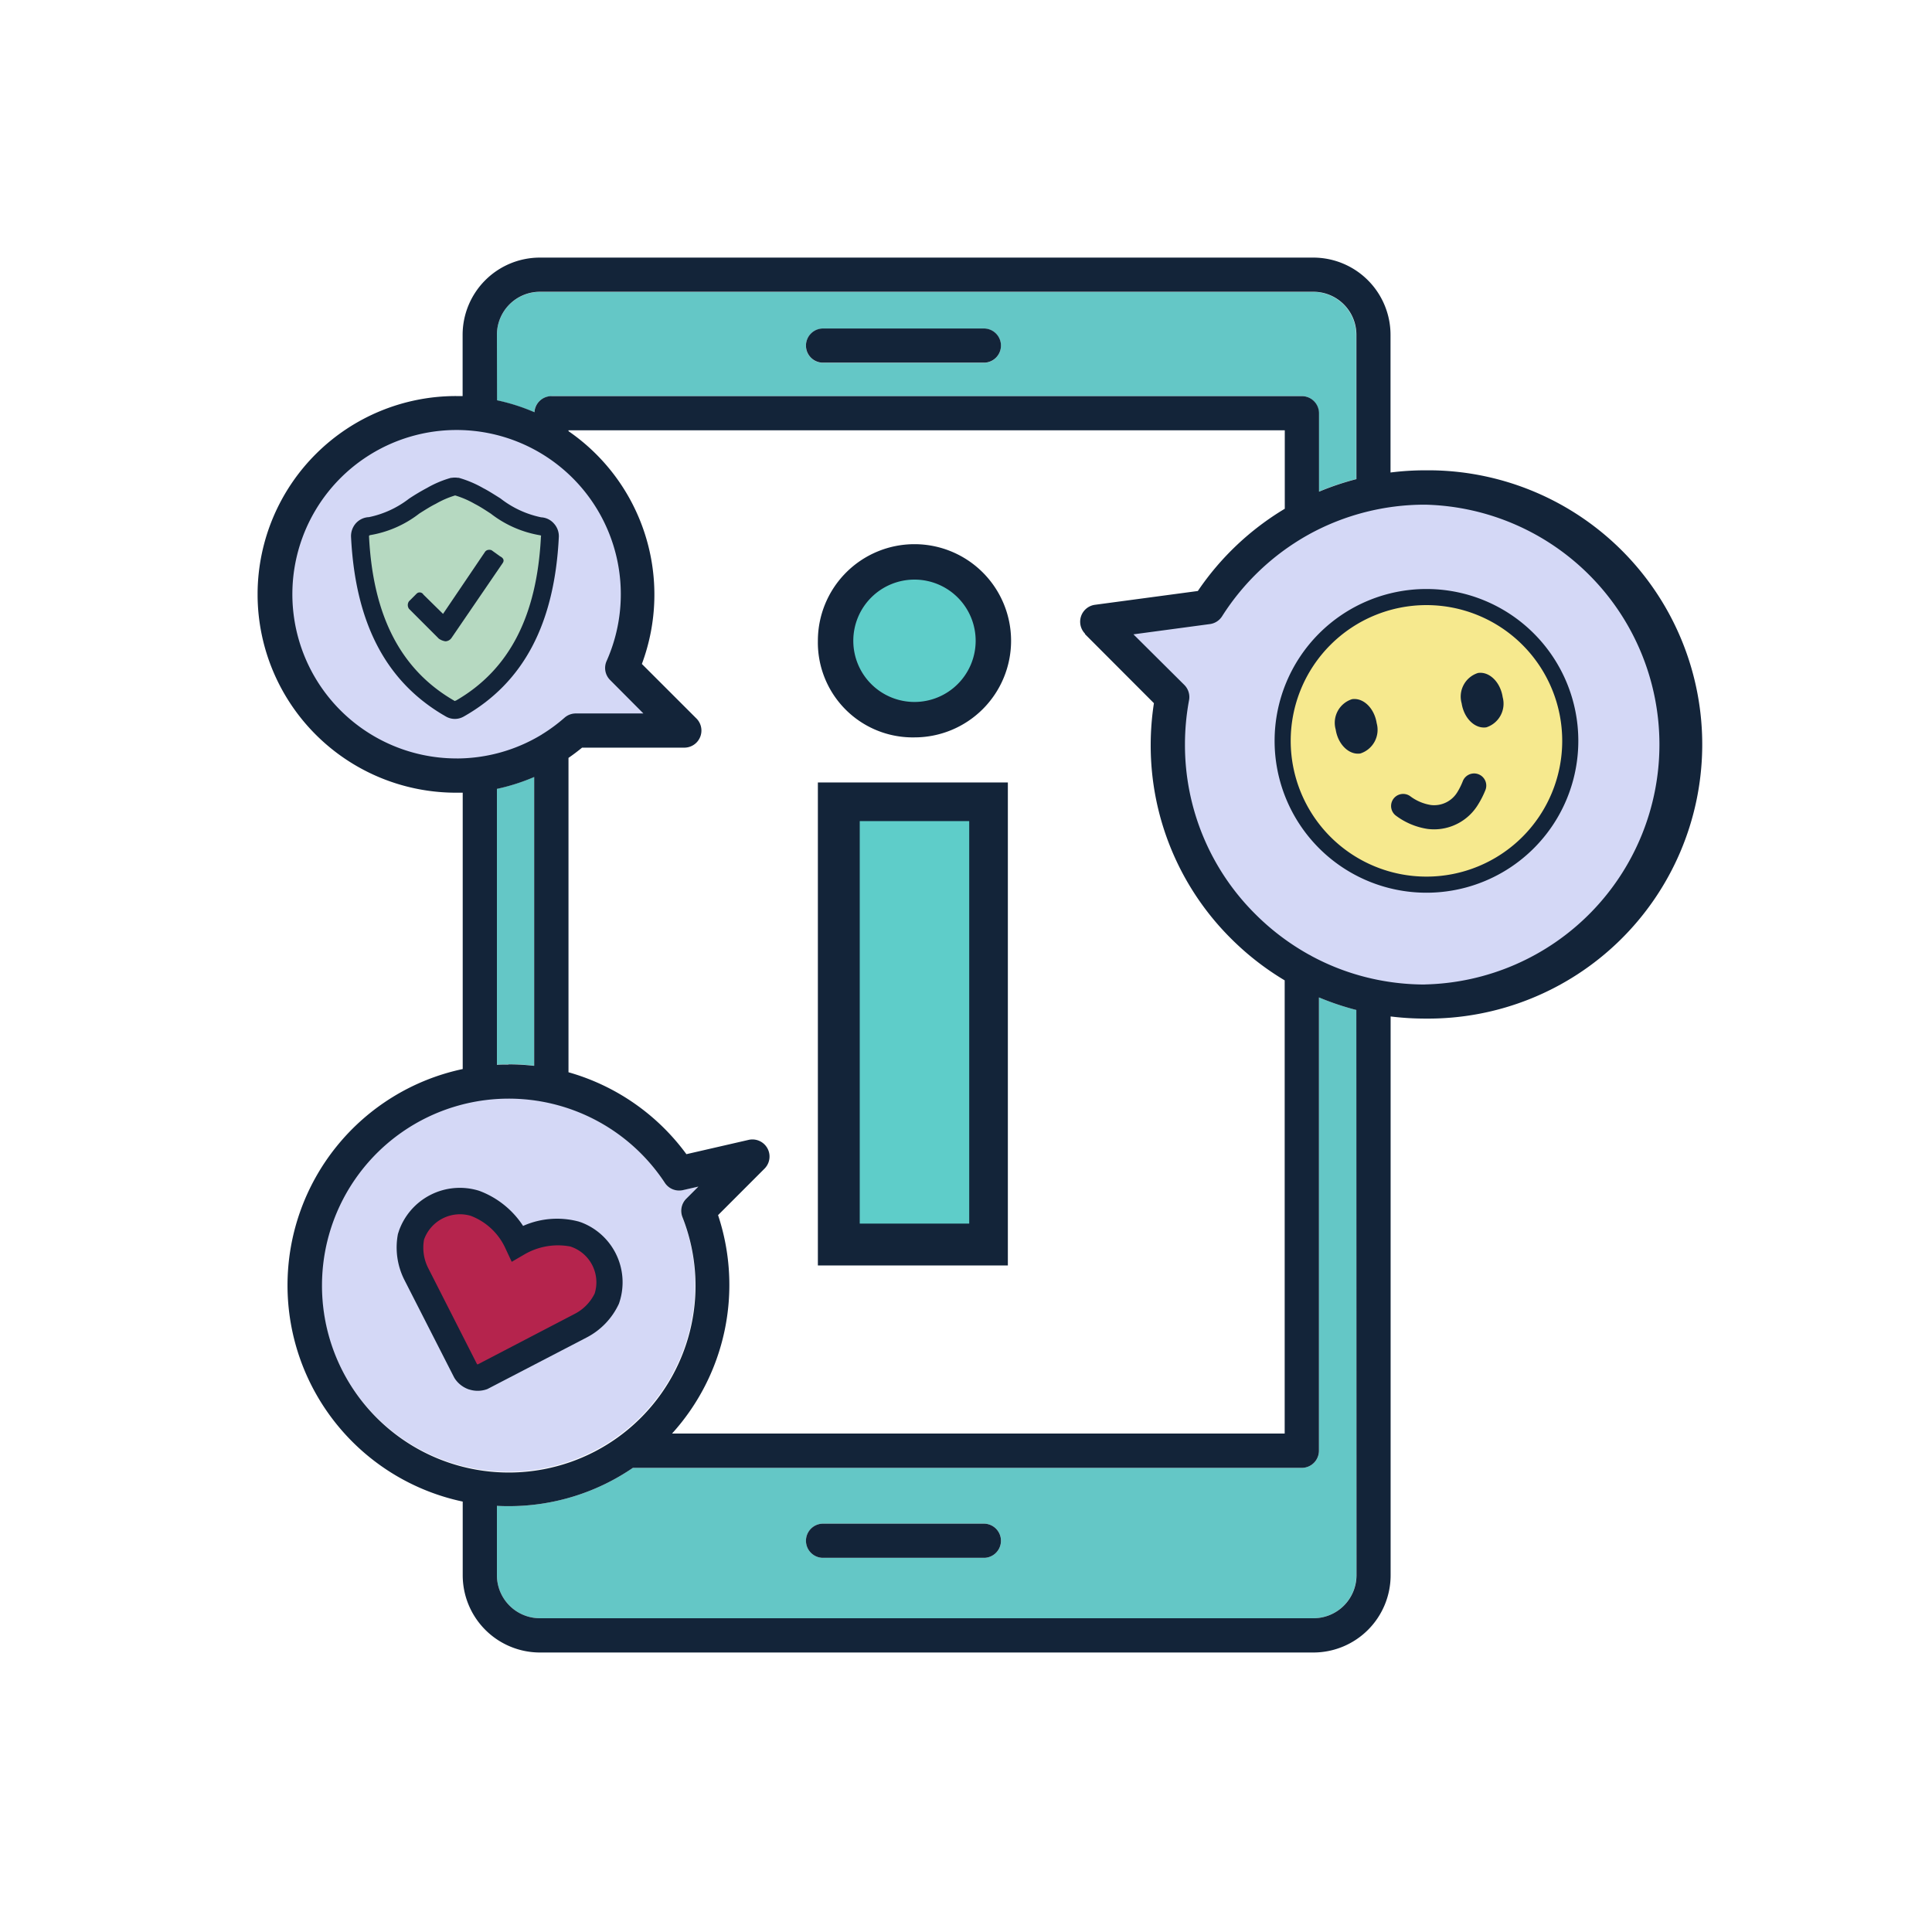
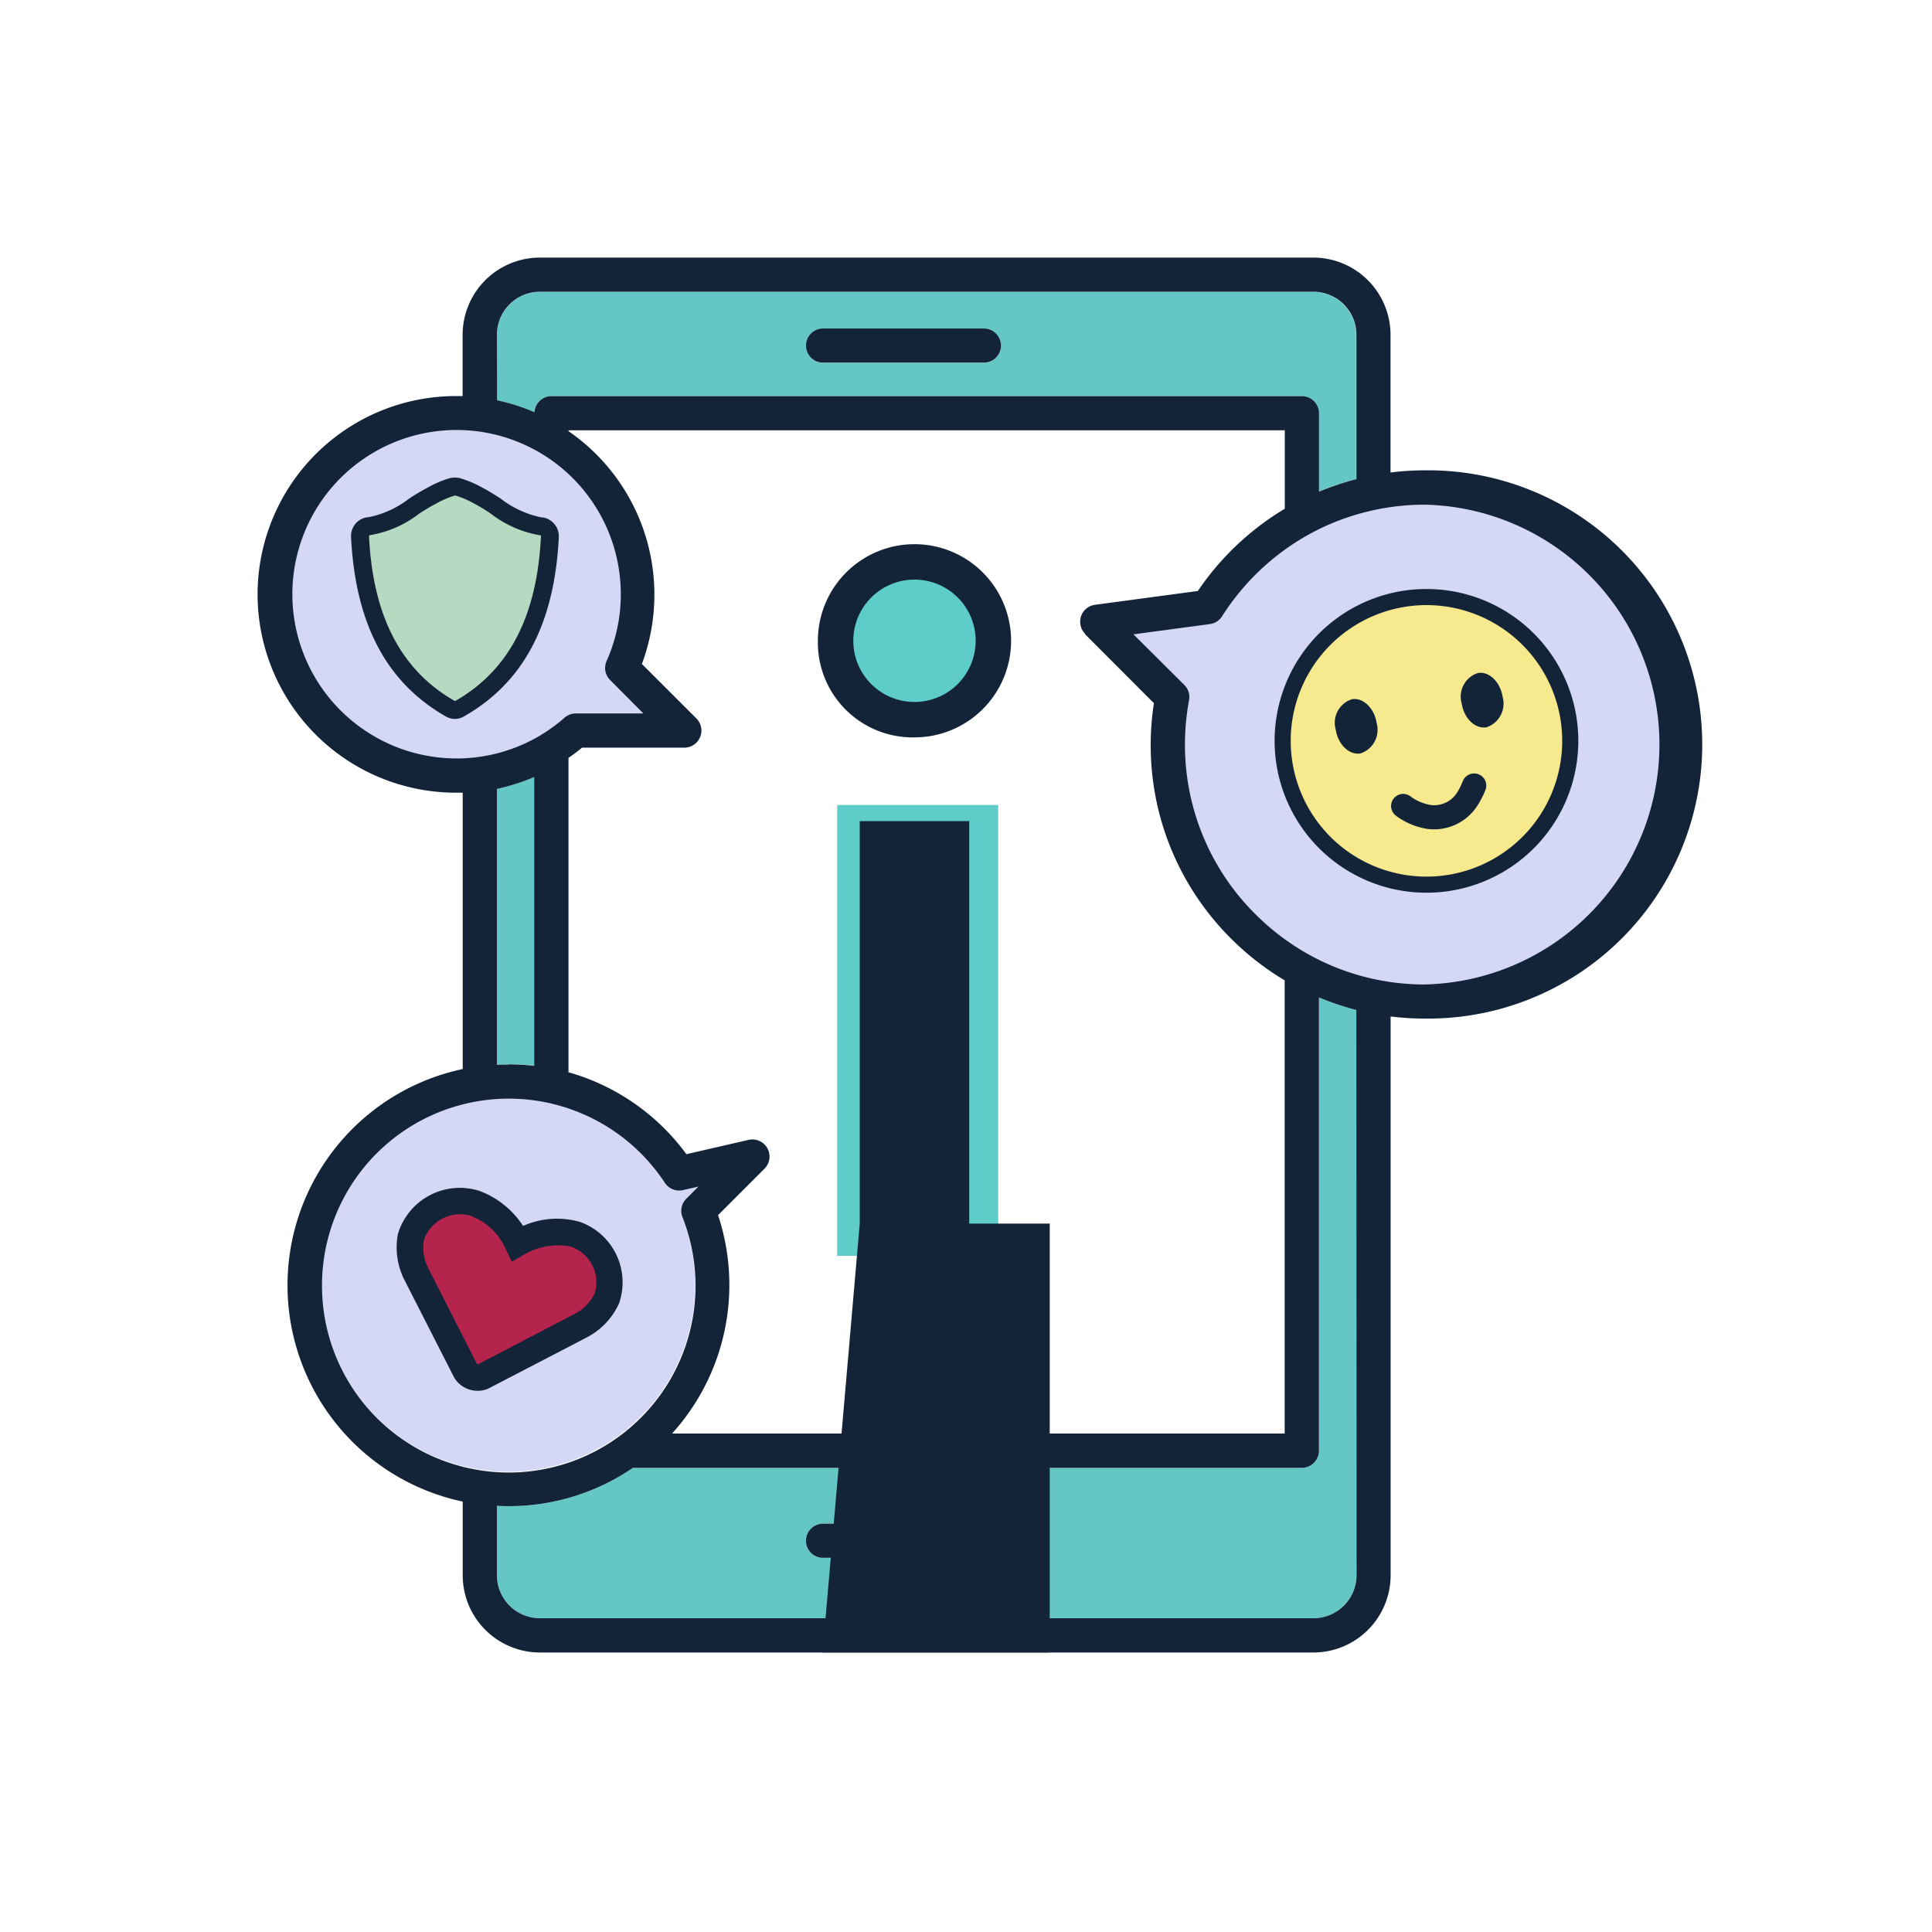
<svg xmlns="http://www.w3.org/2000/svg" width="60" height="60" viewBox="0 0 60 60">
  <defs>
    <clipPath id="clip-path">
      <rect id="Rectangle_19571" data-name="Rectangle 19571" width="17.163" height="15.654" transform="translate(27 7.346)" fill="none" />
    </clipPath>
    <clipPath id="clip-path-2">
      <rect id="Rectangle_19573" data-name="Rectangle 19573" width="44.864" height="43.32" transform="translate(0 0)" fill="none" />
    </clipPath>
    <clipPath id="clip-path-3">
      <rect id="Rectangle_19574" data-name="Rectangle 19574" width="6.012" height="7.199" transform="matrix(0.309, -0.951, 0.951, 0.309, 3.15, 34.041)" fill="none" />
    </clipPath>
    <clipPath id="clip-SMAR_-_Edu_icon_1">
      <rect width="60" height="60" />
    </clipPath>
  </defs>
  <g id="SMAR_-_Edu_icon_1" data-name="SMAR - Edu icon – 1" clip-path="url(#clip-SMAR_-_Edu_icon_1)">
    <g id="Group_44910" data-name="Group 44910" transform="translate(-1)">
      <g id="Group_44909" data-name="Group 44909" transform="translate(9 8)">
        <g id="Group_44902" data-name="Group 44902">
          <g id="Group_44901" data-name="Group 44901" clip-path="url(#clip-path)">
            <path id="Path_183125" data-name="Path 183125" d="M36.516,23a7.906,7.906,0,0,1-1.542-.154l-.057-.012a7.72,7.72,0,0,1-2.117-.768.464.464,0,0,0-.069-.038,7.892,7.892,0,0,1-1.751-1.321,7.776,7.776,0,0,1-2.3-5.54,7.927,7.927,0,0,1,.133-1.442.557.557,0,0,0-.153-.5L27,11.576l2.5-.33a.558.558,0,0,0,.4-.254,7.892,7.892,0,0,1,2.777-2.646l.081-.046a7.842,7.842,0,0,1,3.749-.954h.019A7.828,7.828,0,0,1,36.508,23" fill="#d4d8f6" />
          </g>
        </g>
        <path id="Path_183126" data-name="Path 183126" d="M3.36,10.276l-.093.609h.569l.1-.609Z" fill="#848bc5" />
        <g id="Group_44904" data-name="Group 44904">
          <g id="Group_44903" data-name="Group 44903" clip-path="url(#clip-path-2)">
            <path id="Path_183127" data-name="Path 183127" d="M13.588,31.9a5.793,5.793,0,0,0-.4-2.106.531.531,0,0,1,.119-.569l.376-.376-.482.11a.532.532,0,0,1-.559-.227,5.8,5.8,0,1,0,.945,3.168" fill="#d4d8f6" />
            <path id="Path_183128" data-name="Path 183128" d="M7.256,10.461h0a.394.394,0,0,0-.328.174.761.761,0,0,0-.13.47.511.511,0,0,0,.077.3.262.262,0,0,0,.227.106.365.365,0,0,0,.371-.331l.048-.357a.722.722,0,0,0,0-.093.242.242,0,0,0-.2-.276.228.228,0,0,0-.069,0" fill="#848bc5" />
            <path id="Path_183129" data-name="Path 183129" d="M9.125,4.3h23.3a.533.533,0,0,1,.531.531V7.268a8.466,8.466,0,0,1,1.161-.39V2.4a1.337,1.337,0,0,0-1.335-1.335H8.767A1.337,1.337,0,0,0,7.432,2.4V4.435a6.141,6.141,0,0,1,1.162.371.531.531,0,0,1,.53-.5m8.413-2.1h5.04a.531.531,0,0,1,0,1.061h-5.04a.531.531,0,0,1,0-1.061" fill="#64c7c6" />
            <path id="Path_183130" data-name="Path 183130" d="M8.927,14.908a5.351,5.351,0,0,0,.687-.512.549.549,0,0,1,.362-.137H12.14l-1.07-1.075a.549.549,0,0,1-.113-.612,5.265,5.265,0,1,0-2.071,2.366.453.453,0,0,1,.046-.03" fill="#d4d8f6" />
            <path id="Path_183131" data-name="Path 183131" d="M7.786,25.056V25.05a6.909,6.909,0,0,1,.8.046V16.128a6.228,6.228,0,0,1-1.161.371v8.566c.119-.006.237-.009.357-.009" fill="#64c7c6" />
            <path id="Path_183132" data-name="Path 183132" d="M32.962,37.055a.533.533,0,0,1-.531.531H11.654a6.816,6.816,0,0,1-3.868,1.189c-.119,0-.236,0-.354-.009v2.155a1.337,1.337,0,0,0,1.335,1.335H32.788a1.337,1.337,0,0,0,1.335-1.335V23.366a8.466,8.466,0,0,1-1.161-.39ZM22.579,40.38h-5.04a.531.531,0,0,1,0-1.061h5.04a.531.531,0,0,1,0,1.061" fill="#64c7c6" />
            <path id="Path_183133" data-name="Path 183133" d="M17.538,3.263h5.04a.531.531,0,0,0,0-1.061h-5.04a.531.531,0,0,0,0,1.061" fill="#132439" />
            <path id="Path_183134" data-name="Path 183134" d="M22.578,39.319h-5.04a.531.531,0,0,0,0,1.061h5.04a.531.531,0,0,0,0-1.061" fill="#132439" />
            <path id="Path_183135" data-name="Path 183135" d="M36.255,6.606h-.019a8.6,8.6,0,0,0-1.052.068V2.4a2.4,2.4,0,0,0-2.4-2.4H8.767a2.4,2.4,0,0,0-2.4,2.4V4.3H6.161A6.161,6.161,0,0,0,0,10.4v.109a6.162,6.162,0,0,0,6.161,6.109H6.37V25.2a6.866,6.866,0,0,0,0,13.433V40.92a2.4,2.4,0,0,0,2.4,2.4H32.8a2.4,2.4,0,0,0,2.387-2.4V23.567a8.711,8.711,0,0,0,1.071.066,8.514,8.514,0,0,0,.185-17.027h-.185M7.432,2.4A1.336,1.336,0,0,1,8.765,1.061H32.789A1.336,1.336,0,0,1,34.124,2.4v4.48a8.466,8.466,0,0,0-1.161.39V4.833a.533.533,0,0,0-.531-.531H9.128a.531.531,0,0,0-.53.5,6.141,6.141,0,0,0-1.162-.371Zm18.262,9.292,2.142,2.146a8.546,8.546,0,0,0-.1,1.288,8.457,8.457,0,0,0,2.493,6.02,8.578,8.578,0,0,0,1.668,1.3V36.52H12.871A6.874,6.874,0,0,0,14.3,29.737l1.443-1.444a.531.531,0,0,0-.494-.893l-1.932.444A6.851,6.851,0,0,0,9.655,25.3V15.537c.145-.1.285-.206.422-.318h3.176a.531.531,0,0,0,.364-.917L11.934,12.62A6.163,6.163,0,0,0,9.655,5.39V5.363H31.9V7.8a8.588,8.588,0,0,0-2.7,2.554l-3.2.429a.531.531,0,0,0-.3.9M6.2,15.554a5.1,5.1,0,1,1,4.639-3.026.528.528,0,0,0,.109.591l1.033,1.038h-2.1a.532.532,0,0,0-.35.133,5.164,5.164,0,0,1-.663.494.346.346,0,0,0-.045.029,5.1,5.1,0,0,1-2.634.742m2.4.569V25.1a7.138,7.138,0,0,0-.8-.046v.006c-.12,0-.238,0-.357.009V16.5a6.228,6.228,0,0,0,1.161-.371M2,31.913a5.8,5.8,0,0,1,10.647-3.179.532.532,0,0,0,.559.227l.482-.11-.376.376a.531.531,0,0,0-.119.569A5.8,5.8,0,1,1,2,31.913m32.127,9.008a1.337,1.337,0,0,1-1.335,1.335H8.767a1.337,1.337,0,0,1-1.335-1.335V38.766c.118.006.235.009.354.009a6.816,6.816,0,0,0,3.868-1.189H32.43a.533.533,0,0,0,.531-.531V22.976a8.466,8.466,0,0,0,1.161.39Zm2.132-18.346a7.532,7.532,0,0,1-1.468-.144l-.054-.011a7.342,7.342,0,0,1-2.014-.734.422.422,0,0,0-.066-.036,7.528,7.528,0,0,1-1.668-1.258A7.4,7.4,0,0,1,28.8,15.118a7.527,7.527,0,0,1,.127-1.373.531.531,0,0,0-.146-.473L27.2,11.7l2.376-.319a.532.532,0,0,0,.377-.242A7.507,7.507,0,0,1,32.6,8.624l.077-.043a7.465,7.465,0,0,1,3.569-.908h.018a7.452,7.452,0,0,1-.017,14.9" fill="#132439" />
            <rect id="Rectangle_19572" data-name="Rectangle 19572" width="5" height="14" transform="translate(18 17)" fill="#5ecdc9" />
            <path id="Path_183136" data-name="Path 183136" d="M20.294,13.9a2.232,2.232,0,1,0-.01,0h.01" fill="#5ecdc9" />
            <path id="Path_183137" data-name="Path 183137" d="M20.4,14.9a3,3,0,1,0-3-3,2.946,2.946,0,0,0,2.891,3c.036,0,.073,0,.109,0m-1.9-3a1.9,1.9,0,1,1,1.9,1.9,1.9,1.9,0,0,1-1.9-1.9" fill="#132439" />
-             <path id="Path_183138" data-name="Path 183138" d="M18.7,30h3.4V17.5H18.7ZM17.4,16.3h5.9v15H17.4Z" fill="#132439" />
+             <path id="Path_183138" data-name="Path 183138" d="M18.7,30h3.4V17.5H18.7Zh5.9v15H17.4Z" fill="#132439" />
            <path id="Path_183139" data-name="Path 183139" d="M40.861,15.043a4.57,4.57,0,1,1-4.574-4.57,4.571,4.571,0,0,1,4.574,4.57" fill="#f6e98e" />
            <path id="Path_183140" data-name="Path 183140" d="M36.3,19.724a4.716,4.716,0,1,1,4.716-4.716A4.715,4.715,0,0,1,36.3,19.724m0-8.932a4.216,4.216,0,1,0,4.216,4.216A4.217,4.217,0,0,0,36.3,10.792" fill="#132439" />
            <path id="Path_183141" data-name="Path 183141" d="M34.754,14.459a.772.772,0,0,1-.507.941c-.351.054-.694-.28-.766-.745a.769.769,0,0,1,.507-.941c.351-.054.694.28.766.745" fill="#132439" />
            <path id="Path_183142" data-name="Path 183142" d="M38.666,13.647a.772.772,0,0,1-.507.941c-.352.054-.694-.28-.766-.745A.769.769,0,0,1,37.9,12.9c.35-.054.694.28.766.745" fill="#132439" />
            <path id="Path_183143" data-name="Path 183143" d="M36.54,17.756a1.652,1.652,0,0,1-.2-.012,2.191,2.191,0,0,1-1-.422.375.375,0,0,1,.449-.6,1.438,1.438,0,0,0,.653.279.842.842,0,0,0,.817-.4,2.129,2.129,0,0,0,.171-.345.377.377,0,0,1,.7.283,2.887,2.887,0,0,1-.237.463,1.6,1.6,0,0,1-1.346.754" fill="#132439" />
          </g>
        </g>
        <g id="Group_44906" data-name="Group 44906">
          <g id="Group_44905" data-name="Group 44905" clip-path="url(#clip-path-3)">
            <path id="Path_183144" data-name="Path 183144" d="M8.074,30.609a2.512,2.512,0,0,1,1.761-.286A1.578,1.578,0,0,1,10.85,32.31l0,.009a1.8,1.8,0,0,1-.819.856L6.992,34.753a.447.447,0,0,1-.529-.172L4.922,31.557a1.807,1.807,0,0,1-.155-1.168,1.609,1.609,0,0,1,2-1.015,2.363,2.363,0,0,1,1.308,1.234" fill="#b5244d" />
            <path id="Path_183145" data-name="Path 183145" d="M6.575,35.154a.86.86,0,0,1-.451-.342L6.1,34.771,4.561,31.753a2.23,2.23,0,0,1-.2-1.445l.008-.025.009-.025a2.007,2.007,0,0,1,2.505-1.276,2.781,2.781,0,0,1,1.362,1.09,2.6,2.6,0,0,1,1.706-.141l.01,0a1.99,1.99,0,0,1,1.279,2.5l-.018.055a2.234,2.234,0,0,1-1.005,1.052l-3.08,1.6a.858.858,0,0,1-.566.013m.242-.789a.042.042,0,0,0,.027.009l3-1.563a1.408,1.408,0,0,0,.628-.637,1.167,1.167,0,0,0-.758-1.46,2.068,2.068,0,0,0-1.429.249l-.389.227L7.7,30.776a1.941,1.941,0,0,0-1.082-1.018,1.186,1.186,0,0,0-1.449.738,1.4,1.4,0,0,0,.128.883Z" fill="#132439" />
          </g>
        </g>
        <g id="Group_44908" data-name="Group 44908">
          <g id="Group_44907" data-name="Group 44907" clip-path="url(#clip-path-2)">
            <path id="Path_183146" data-name="Path 183146" d="M6.178,13.861a.116.116,0,0,1-.051.015.11.11,0,0,1-.055-.016c-1.7-.972-2.591-2.674-2.716-5.2a.141.141,0,0,1,.035-.1.12.12,0,0,1,.081-.039,3.3,3.3,0,0,0,1.482-.649c.188-.12.366-.233.523-.312a2.926,2.926,0,0,1,.635-.273H6.14a2.92,2.92,0,0,1,.645.277c.147.074.323.186.51.3a3.316,3.316,0,0,0,1.483.651.115.115,0,0,1,.083.039.135.135,0,0,1,.034.1c-.125,2.527-1.013,4.229-2.717,5.2" fill="#b6d9c1" />
            <path id="Path_183147" data-name="Path 183147" d="M9.2,8.256a.56.56,0,0,0-.392-.19,3.051,3.051,0,0,1-1.266-.587c-.2-.125-.383-.243-.536-.32a3.37,3.37,0,0,0-.761-.321l-.031,0a.6.6,0,0,0-.175,0L6,6.841a3.261,3.261,0,0,0-.736.311,6.544,6.544,0,0,0-.563.336,3.037,3.037,0,0,1-1.243.572.579.579,0,0,0-.408.193.6.6,0,0,0-.148.423c.135,2.7,1.1,4.522,2.943,5.574a.554.554,0,0,0,.562,0C8.259,13.2,9.222,11.374,9.355,8.675A.583.583,0,0,0,9.2,8.256m-.4.4c-.122,2.475-.984,4.145-2.638,5.1h-.01l-.026.016c-1.671-.955-2.543-2.629-2.666-5.119,0-.01,0-.02.033-.034a3.4,3.4,0,0,0,1.519-.663l.023-.016c.178-.112.345-.218.5-.294a2.836,2.836,0,0,1,.6-.26,2.882,2.882,0,0,1,.614.266c.139.07.3.173.494.3a3.417,3.417,0,0,0,1.528.671l.025.007a.043.043,0,0,1,.009.028" fill="#132439" />
-             <path id="Path_183148" data-name="Path 183148" d="M7.159,9.078a.145.145,0,0,0-.1.066l-1.3,1.921-.61-.6a.135.135,0,0,0-.186-.048l-.02.015-.239.239a.2.2,0,0,0,0,.239l.924.924a.481.481,0,0,0,.206.082.239.239,0,0,0,.19-.107L7.613,9.484c.053-.079.023-.154-.082-.206l-.264-.19a.19.19,0,0,0-.108-.01" fill="#132439" />
          </g>
        </g>
      </g>
    </g>
  </g>
</svg>